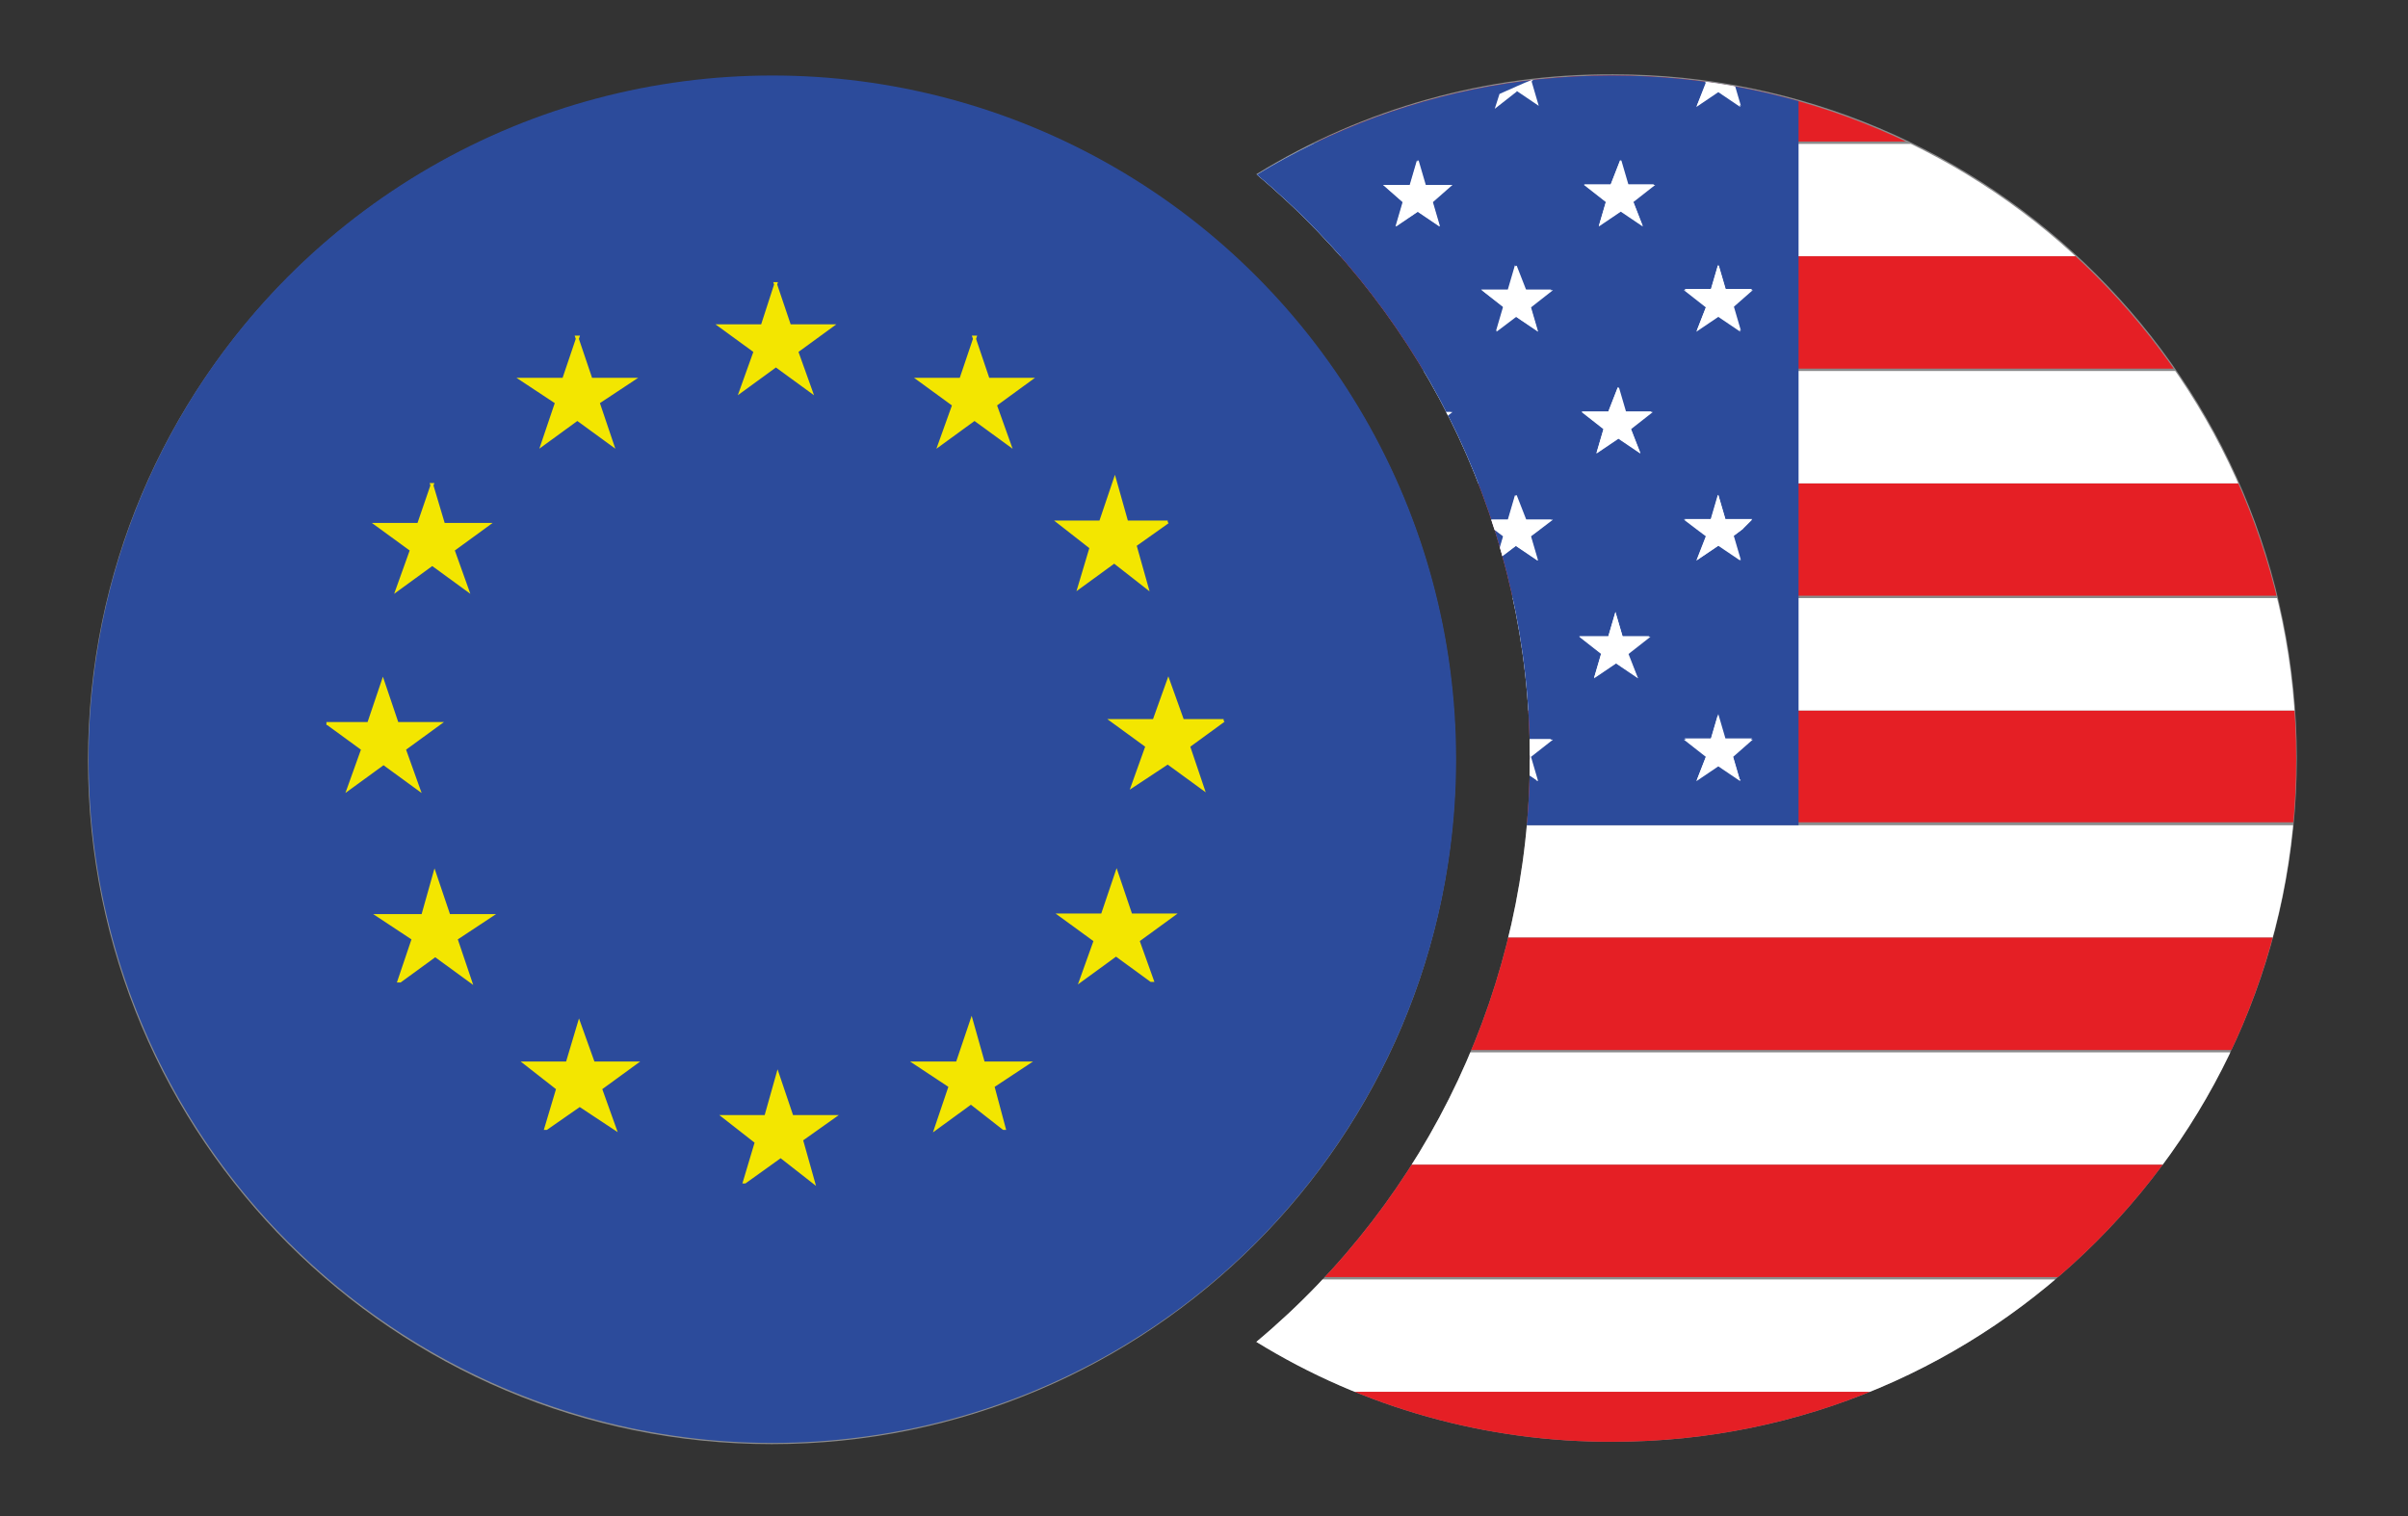
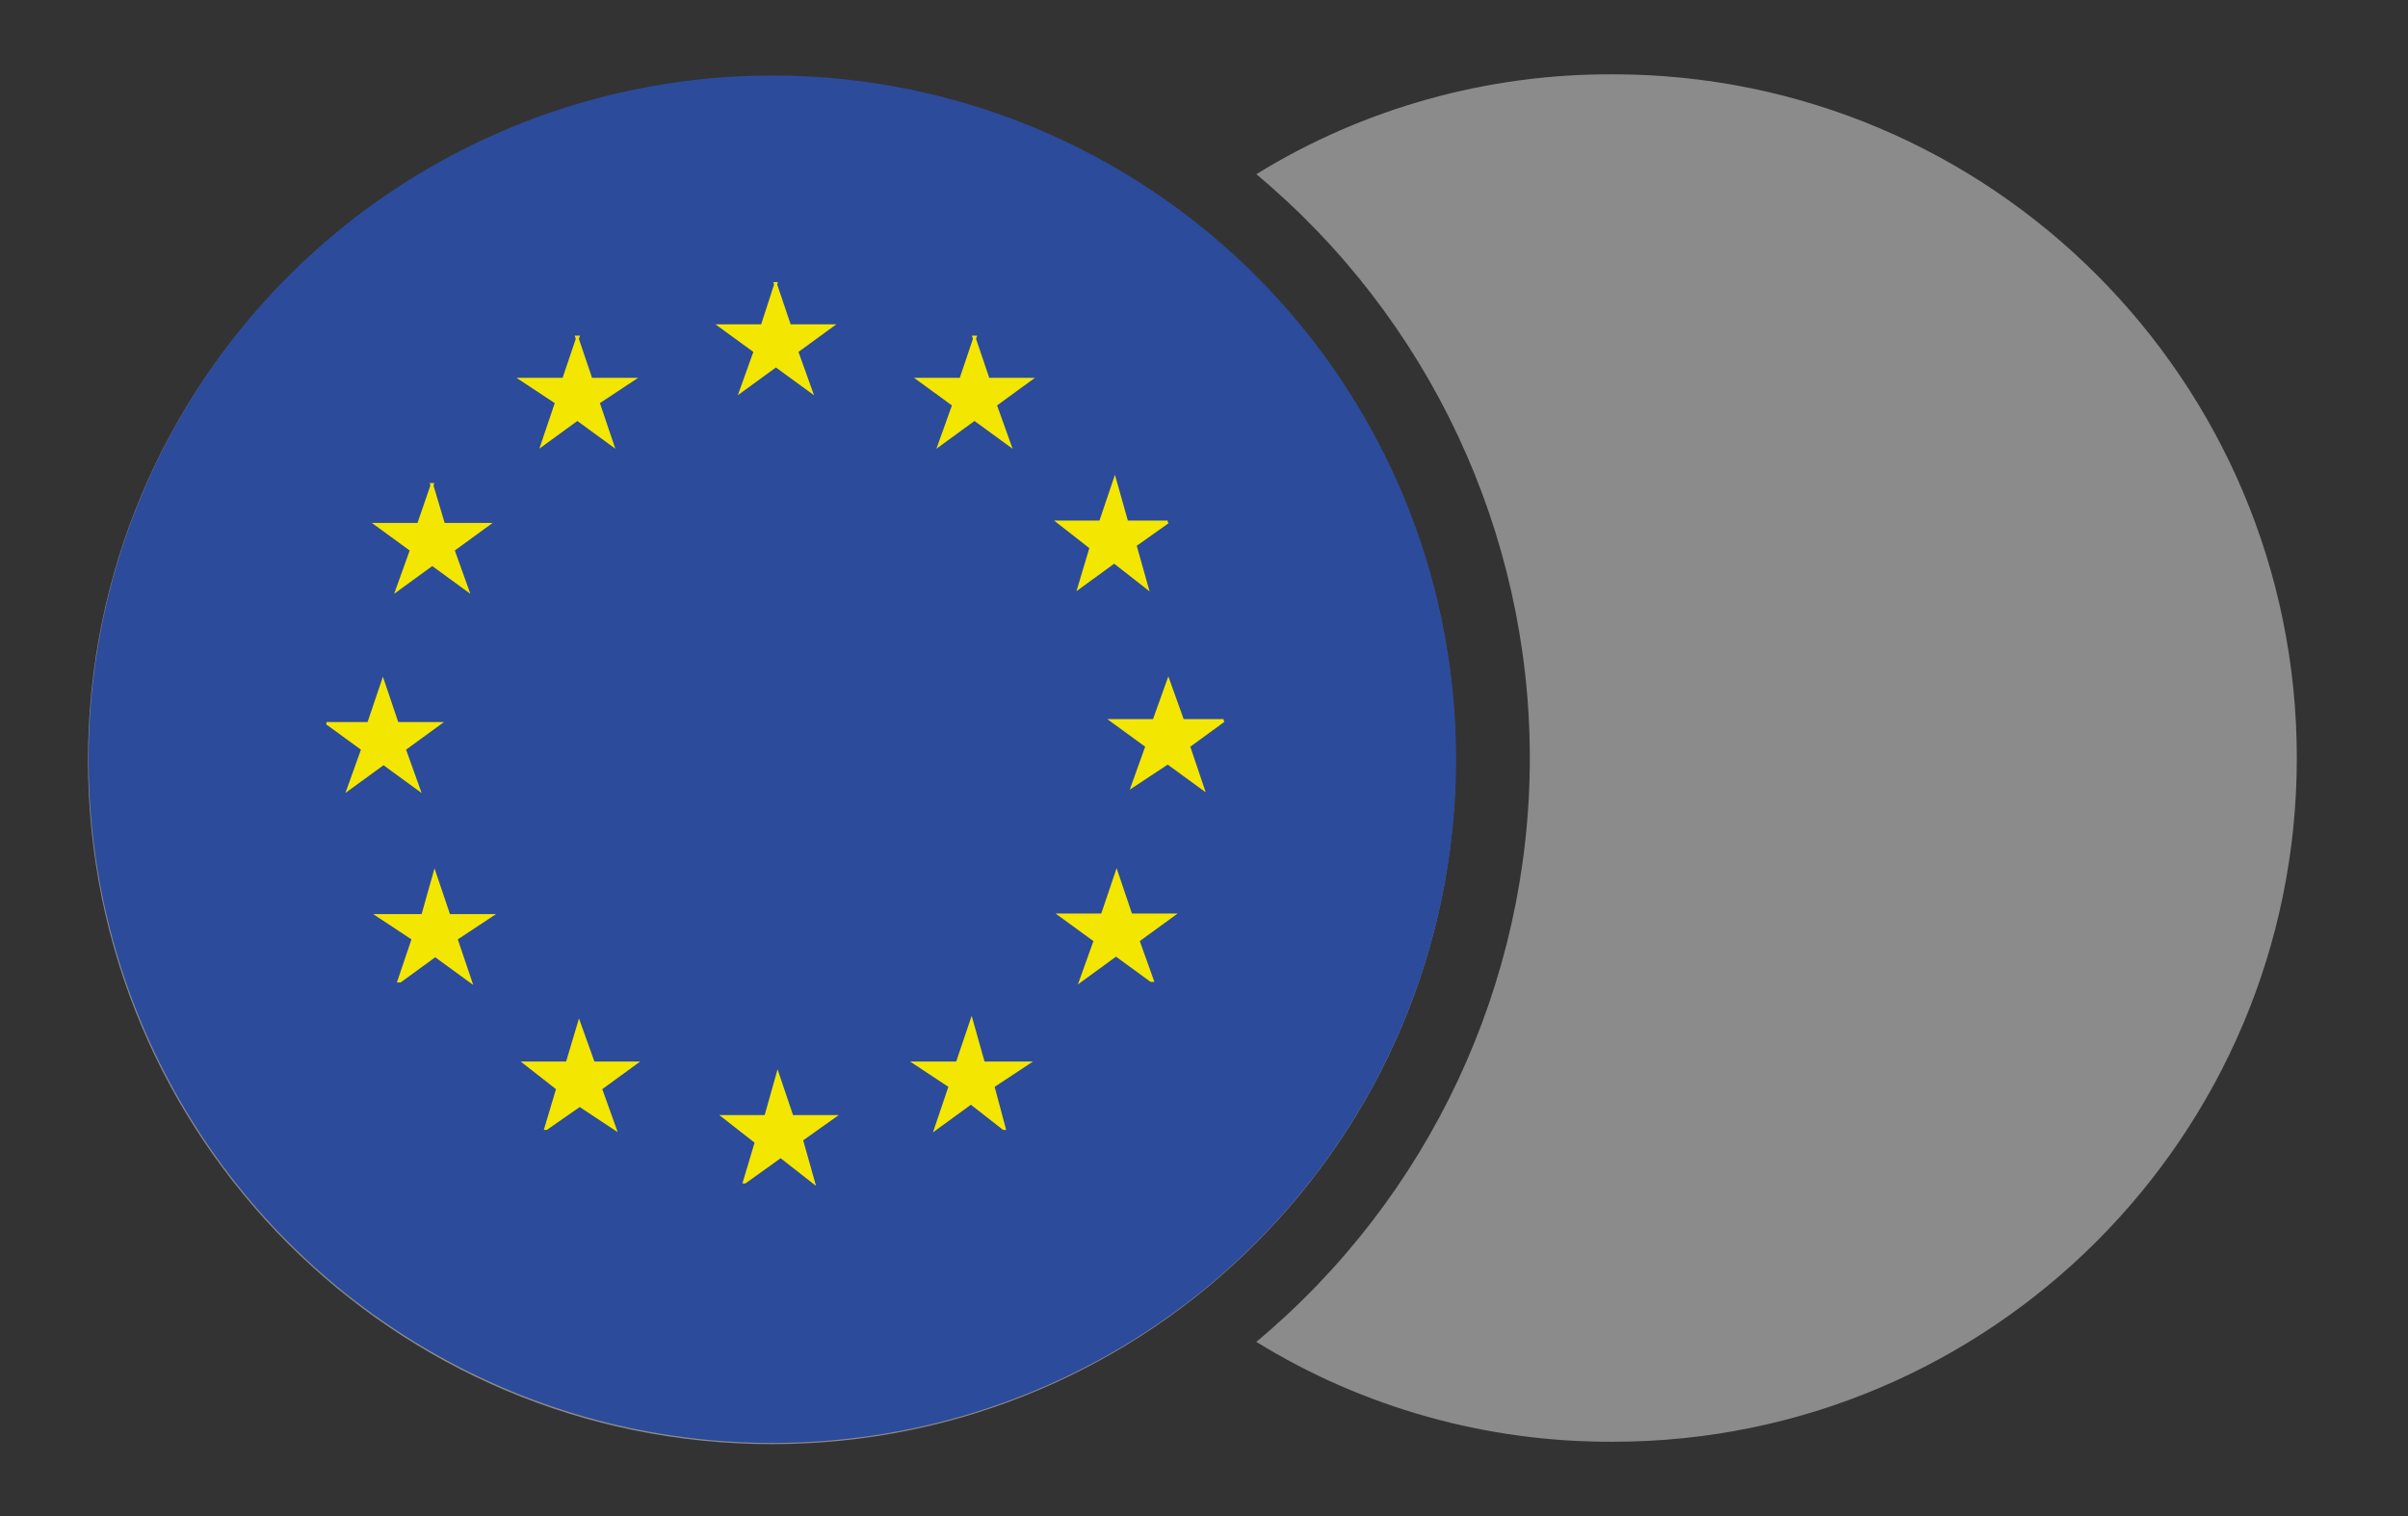
<svg xmlns="http://www.w3.org/2000/svg" id="Layer_1" viewBox="0 0 40.5 25.5">
  <rect x="0" y="0" width="40.5" height="25.5" fill="#333333" stroke="none" />
  <defs>
    <style>.cls-1{fill:#fff;}.cls-2{clip-path:url(#clippath-1);}.cls-3{fill:#e51f25;}.cls-4{clip-path:url(#clippath);}.cls-5{fill:#2c4b9b;}.cls-6{fill:none;}.cls-7{fill:#f3e600;stroke:#f3e600;stroke-linecap:round;stroke-miterlimit:10;stroke-width:.05px;}.cls-8{fill:#8b8b8c;}</style>
    <clipPath id="clippath">
      <path class="cls-6" d="M25.73,12.75c0-3.79-1.69-7.39-4.6-9.82,1.8-1.11,3.88-1.69,6-1.68,6.35,0,11.5,5.15,11.5,11.5s-5.15,11.5-11.5,11.5c-2.12,.01-4.2-.57-6-1.68,2.91-2.43,4.6-6.03,4.6-9.82Z" />
    </clipPath>
    <clipPath id="clippath-1">
-       <path class="cls-6" d="M27.12,1.27c6.35,0,11.5,5.15,11.5,11.5s-5.15,11.5-11.5,11.5-11.5-5.15-11.5-11.5c-.01-6.34,5.12-11.49,11.46-11.5,.01,0,.03,0,.04,0Z" />
-     </clipPath>
+       </clipPath>
  </defs>
  <g id="EURUSD">
    <g id="c">
      <g id="d">
        <path id="l" class="cls-8" d="M12.98,1.29C6.63,1.29,1.48,6.44,1.48,12.79s5.15,11.5,11.5,11.5,11.5-5.15,11.5-11.5c.01-6.34-5.12-11.49-11.46-11.5-.01,0-.03,0-.04,0Z" />
        <g id="m">
          <circle id="n" class="cls-5" cx="12.99" cy="12.77" r="11.5" />
          <path id="o" class="cls-7" d="M13.04,4.77l.24,.71h.71l-.59,.43,.24,.67-.59-.43-.59,.43,.24-.67-.59-.43h.71l.23-.71h0Zm-3.34,.9l.24,.71h.71l-.59,.39,.24,.71-.59-.43-.59,.43,.24-.71-.59-.39h.71l.24-.71h-.02Zm-2.44,2.48l.2,.67h.75l-.59,.43,.24,.67-.59-.43-.59,.43,.24-.67-.59-.43h.71l.23-.67h0Zm9.12-2.48l.24,.71h.71l-.59,.43,.24,.67-.59-.43-.59,.43,.24-.67-.59-.43h.71l.24-.71h-.02Zm3.26,3.11l-.55,.39,.2,.71-.55-.43-.59,.43,.2-.67-.55-.43h.71l.24-.71,.2,.71h.69Zm.94,3.34l-.59,.43,.24,.71-.59-.43-.59,.39,.24-.67-.59-.43h.71l.24-.67,.24,.67h.69Zm-1.22,4.37l-.59-.43-.59,.43,.24-.67-.59-.43h.71l.24-.71,.24,.71h.71l-.59,.43,.24,.67h-.02Zm-6.84,3.39l.2-.67-.55-.43h.71l.2-.71,.24,.71h.71l-.55,.39,.2,.71-.55-.43-.6,.43h0Zm-3.34-.9l.2-.67-.55-.43h.71l.2-.67,.24,.67h.71l-.59,.43,.24,.67-.59-.39-.56,.39h0Zm7.7,0l-.55-.43-.59,.43,.24-.71-.59-.39h.71l.24-.71,.2,.71h.75l-.59,.39,.19,.71h-.01ZM5.49,12.17h.71l.24-.71,.24,.71h.71l-.59,.43,.24,.67-.59-.43-.59,.43,.24-.67-.59-.43h-.02Zm1.22,4.33l.24-.71-.59-.39h.75l.2-.71,.24,.71h.71l-.59,.39,.24,.71-.59-.43-.59,.43h-.02Z" />
        </g>
        <g id="p">
          <g>
            <path class="cls-8" d="M25.73,12.75c0-3.79-1.69-7.39-4.6-9.82,1.8-1.11,3.88-1.69,6-1.68,6.35,0,11.5,5.15,11.5,11.5s-5.15,11.5-11.5,11.5c-2.12,.01-4.2-.57-6-1.68,2.91-2.43,4.6-6.03,4.6-9.82Z" />
            <g class="cls-4">
              <g id="r">
                <g class="cls-2">
                  <g id="t">
                    <path id="v" class="cls-1" d="M15.22,15.77h24.11c.16-.62,.25-1.25,.29-1.89H14.93c.04,.64,.13,1.27,.29,1.89Zm1.6,3.82h20.91c.38-.6,.71-1.23,.99-1.89H15.83c.29,.65,.62,1.28,.99,1.89h0Zm3.86,3.82h13.23c.85-.54,1.64-1.17,2.34-1.89H18.34c.72,.71,1.5,1.34,2.34,1.89h0ZM33.86,2.42h-13.18c-.85,.54-1.64,1.17-2.34,1.89h17.87c-.69-.73-1.48-1.36-2.34-1.89h0Z" />
                    <path id="w" class="cls-3" d="M15.84,17.66h22.92c.25-.61,.45-1.25,.62-1.89H15.22c.16,.64,.37,1.27,.62,1.89Zm2.51,3.82h17.87c.56-.58,1.07-1.21,1.52-1.89H16.82c.45,.67,.96,1.31,1.52,1.89h0Zm8.95,3.82c2.34,0,4.63-.66,6.61-1.89h-13.22c1.98,1.24,4.27,1.9,6.61,1.89ZM15.22,10.02h24.11c-.16-.64-.36-1.28-.62-1.89H15.84c-.25,.61-.45,1.25-.62,1.89Zm-.33,2.87c0,.32,0,.63,.04,.94h24.73c.03-.31,.05-.63,.04-.94,0-.32,0-.63-.04-.94H14.93c-.03,.31-.05,.63-.04,.94Zm3.45-8.58c-.56,.58-1.07,1.21-1.52,1.89h20.91c-.44-.68-.95-1.32-1.52-1.89H18.34ZM27.28,.49c-2.34,0-4.62,.66-6.61,1.89h13.23c-1.99-1.23-4.28-1.89-6.62-1.89Z" />
-                     <path id="x" class="cls-1" d="M14.93,11.95h24.72c-.05-.64-.15-1.27-.29-1.89H15.22c-.16,.62-.25,1.25-.29,1.89Zm.9-3.82h22.92c-.28-.65-.61-1.29-.99-1.89H16.82c-.38,.6-.71,1.23-.99,1.89Z" />
                    <g id="y">
                      <path id="z" class="cls-5" d="M30.25,.49c-5.25-1.67-15.24,3.27-15.24,10.13v3.26h15.24V.49Z" />
-                       <path id="aa" class="cls-1" d="M18.62,8.62s-.04,.08-.04,.12l.04-.12Zm-.12,.41c-.04,.12-.08,.25-.12,.41l.12-.41Zm.58,4.11l-.37-.25-.37,.25,.16-.41-.37-.29h.45l.12-.41,.16,.41h.45l-.37,.29,.12,.41h.02Zm1.68-1.85l-.37-.29-.37,.29,.12-.45-.37-.25h.45l.16-.41,.12,.41h.45l-.37,.25,.17,.45h.01Zm-.12-4.23l.16,.45-.37-.29-.37,.29,.12-.45-.37-.25h.45l.16-.41,.12,.41h.45l-.37,.25h.02Zm1.85,6.08l-.37-.25-.37,.25,.12-.41-.37-.29h.49l.12-.41,.12,.41h.45l-.37,.29,.17,.41h.01Zm0-4.23l-.16,.12,.16,.41-.37-.25-.37,.25,.12-.41-.16-.12-.21-.16h.49l.12-.41,.12,.41h.45l-.21,.16h.02Zm-.16-3.74l.16,.41-.37-.25-.37,.25,.12-.41-.37-.29h.49l.12-.41,.12,.41h.45l-.37,.29h.02Zm1.81,6.24l-.37-.25-.37,.25,.16-.41-.37-.29h.45l.12-.41,.16,.41h.45l-.37,.29,.13,.41h.01Zm-.09-4.19l.12,.41-.37-.25-.37,.25,.16-.41-.37-.29h.45l.12-.41,.16,.41h.45l-.37,.29h.02Zm.04-3.82l.12,.41-.37-.25-.37,.25,.12-.41-.33-.29h.45l.12-.41,.12,.41h.45l-.33,.29h.02Zm1.77,9.73l-.37-.25-.33,.25,.12-.41-.37-.29h.45l.12-.41,.16,.41h.45l-.37,.29,.12,.41h.02Zm.04-4.23l-.16,.12,.12,.41-.37-.25-.33,.25,.12-.41-.16-.12-.21-.16h.45l.12-.41,.16,.41h.45l-.21,.16h.02Zm-.16-3.74l.12,.41-.37-.25-.33,.25,.12-.41-.37-.29h.45l.12-.41,.16,.41h.45l-.37,.29h.02Zm1.81,6.24l-.37-.25-.37,.25,.12-.41-.37-.29h.49l.12-.41,.12,.41h.45l-.37,.29,.17,.41h.01Zm-.12-4.19l.16,.41-.37-.25-.37,.25,.12-.41-.37-.29h.45l.16-.41,.12,.41h.45l-.37,.29h.02Zm.04-3.82l.16,.41-.37-.25-.37,.25,.12-.41-.37-.29h.45l.16-.41,.12,.41h.45l-.37,.29h.02Zm1.81,9.73l-.37-.25-.37,.25,.16-.41-.37-.29h.45l.12-.41,.12,.41h.45l-.33,.29,.12,.41h.02Zm.04-4.23l-.16,.12,.12,.41-.37-.25-.37,.25,.16-.41-.16-.12-.21-.16h.45l.12-.41,.12,.41h.45l-.16,.16h0Zm-.16-3.74l.12,.41-.37-.25-.37,.25,.16-.41-.37-.29h.45l.12-.41,.12,.41h.45l-.33,.29h.02Zm0-3.78l.12,.41-.37-.25-.37,.25,.17-.41-.37-.29h.45l.12-.41,.12,.41h.45l-.33,.29h0Zm-3.65,.16l.37,.25-.12-.41,.04-.04c-.21,.08-.37,.16-.58,.25l-.08,.25,.37-.29h0Z" />
                      <path id="ab" class="cls-1" d="M25.49,4.47l-.12,.41h-.45l.37,.29-.12,.41,.33-.25,.37,.25-.12-.41,.37-.29h-.45l-.16-.41h-.02Zm0,3.86l-.12,.41h-.45l.21,.16,.16,.12-.12,.41,.33-.25,.37,.25-.12-.41,.16-.12,.21-.16h-.45l-.16-.41h-.02Zm.16,4.11l-.16-.41-.12,.41h-.45l.37,.29-.12,.41,.33-.25,.37,.25-.12-.41,.37-.29h-.47Zm-3.53-7.97l-.12,.41h-.49l.37,.29-.12,.41,.37-.25,.37,.25-.16-.41,.37-.29h-.45l-.13-.41h-.01Zm0,3.86l-.12,.41h-.49l.21,.16,.16,.12-.12,.41,.37-.25,.37,.25-.16-.41,.16-.12,.21-.16h-.45l-.12-.41h-.02Zm.12,4.11l-.12-.41-.12,.41h-.49l.37,.29-.12,.41,.37-.25,.37,.25-.16-.41,.37-.29h-.47Zm-3.53-4.11l-.08,.29c.05-.09,.08-.19,.08-.29Z" />
                      <path id="ac" class="cls-1" d="M19.08,9.44l-.12-.45,.16-.12,.21-.16h-.45l-.12-.41-.12,.25-.04,.12c-.04,.08-.04,.16-.08,.25l-.12,.41v.04l.37-.25,.33,.33h-.02Zm-.21,2.99l-.16-.41-.12,.41h-.45l.37,.29-.16,.41,.37-.25,.37,.25-.12-.41,.37-.29h-.47Zm8.34-5.91l-.16,.41h-.45l.37,.29-.12,.41,.37-.25,.37,.25-.16-.41,.37-.29h-.45l-.12-.41h-.02Zm.08,4.19l-.12-.41-.12,.41h-.49l.37,.29-.12,.41,.37-.25,.37,.25-.16-.41,.37-.29h-.47Zm-3.49-4.19l-.12,.41h-.45l.37,.29-.16,.41,.37-.25,.37,.25-.12-.41,.37-.29h-.45l-.17-.41h-.01Zm.12,4.19l-.16-.41-.12,.41h-.45l.37,.29-.16,.41,.37-.25,.37,.25-.12-.41,.37-.29h-.47Zm-3.49-4.31l-.16,.41h-.45l.37,.25-.12,.45,.37-.29,.37,.29-.16-.45,.37-.25h-.45l-.12-.41h-.02Zm.08,4.19l-.12-.41-.16,.41h-.45l.37,.25-.12,.45,.37-.29,.37,.29-.16-.45,.37-.25h-.47Zm8.38-6.12l-.12,.41h-.45l.37,.29-.16,.41,.37-.25,.37,.25-.12-.41,.33-.29h-.45l-.12-.41h-.02Zm-5.05-1.77l-.12,.41h-.45l.33,.29-.12,.41,.37-.25,.37,.25-.12-.41,.33-.29h-.45l-.12-.41h-.02Zm3.41,0l-.16,.41h-.45l.37,.29-.12,.41,.37-.25,.37,.25-.16-.41,.37-.29h-.45l-.12-.41h-.02Zm1.64-2.01l-.12,.41h-.45l.37,.29-.16,.41,.37-.25,.37,.25-.12-.41,.33-.29h-.45l-.12-.41h-.02Zm0,7.64l-.12,.41h-.45l.21,.16,.16,.12-.16,.41,.37-.25,.37,.25-.12-.41,.16-.12,.16-.16h-.45l-.12-.41h0Zm.12,4.11l-.12-.41-.12,.41h-.45l.37,.29-.16,.41,.37-.25,.37,.25-.12-.41,.33-.29h-.47Z" />
                    </g>
                  </g>
                </g>
              </g>
            </g>
          </g>
        </g>
      </g>
    </g>
  </g>
</svg>